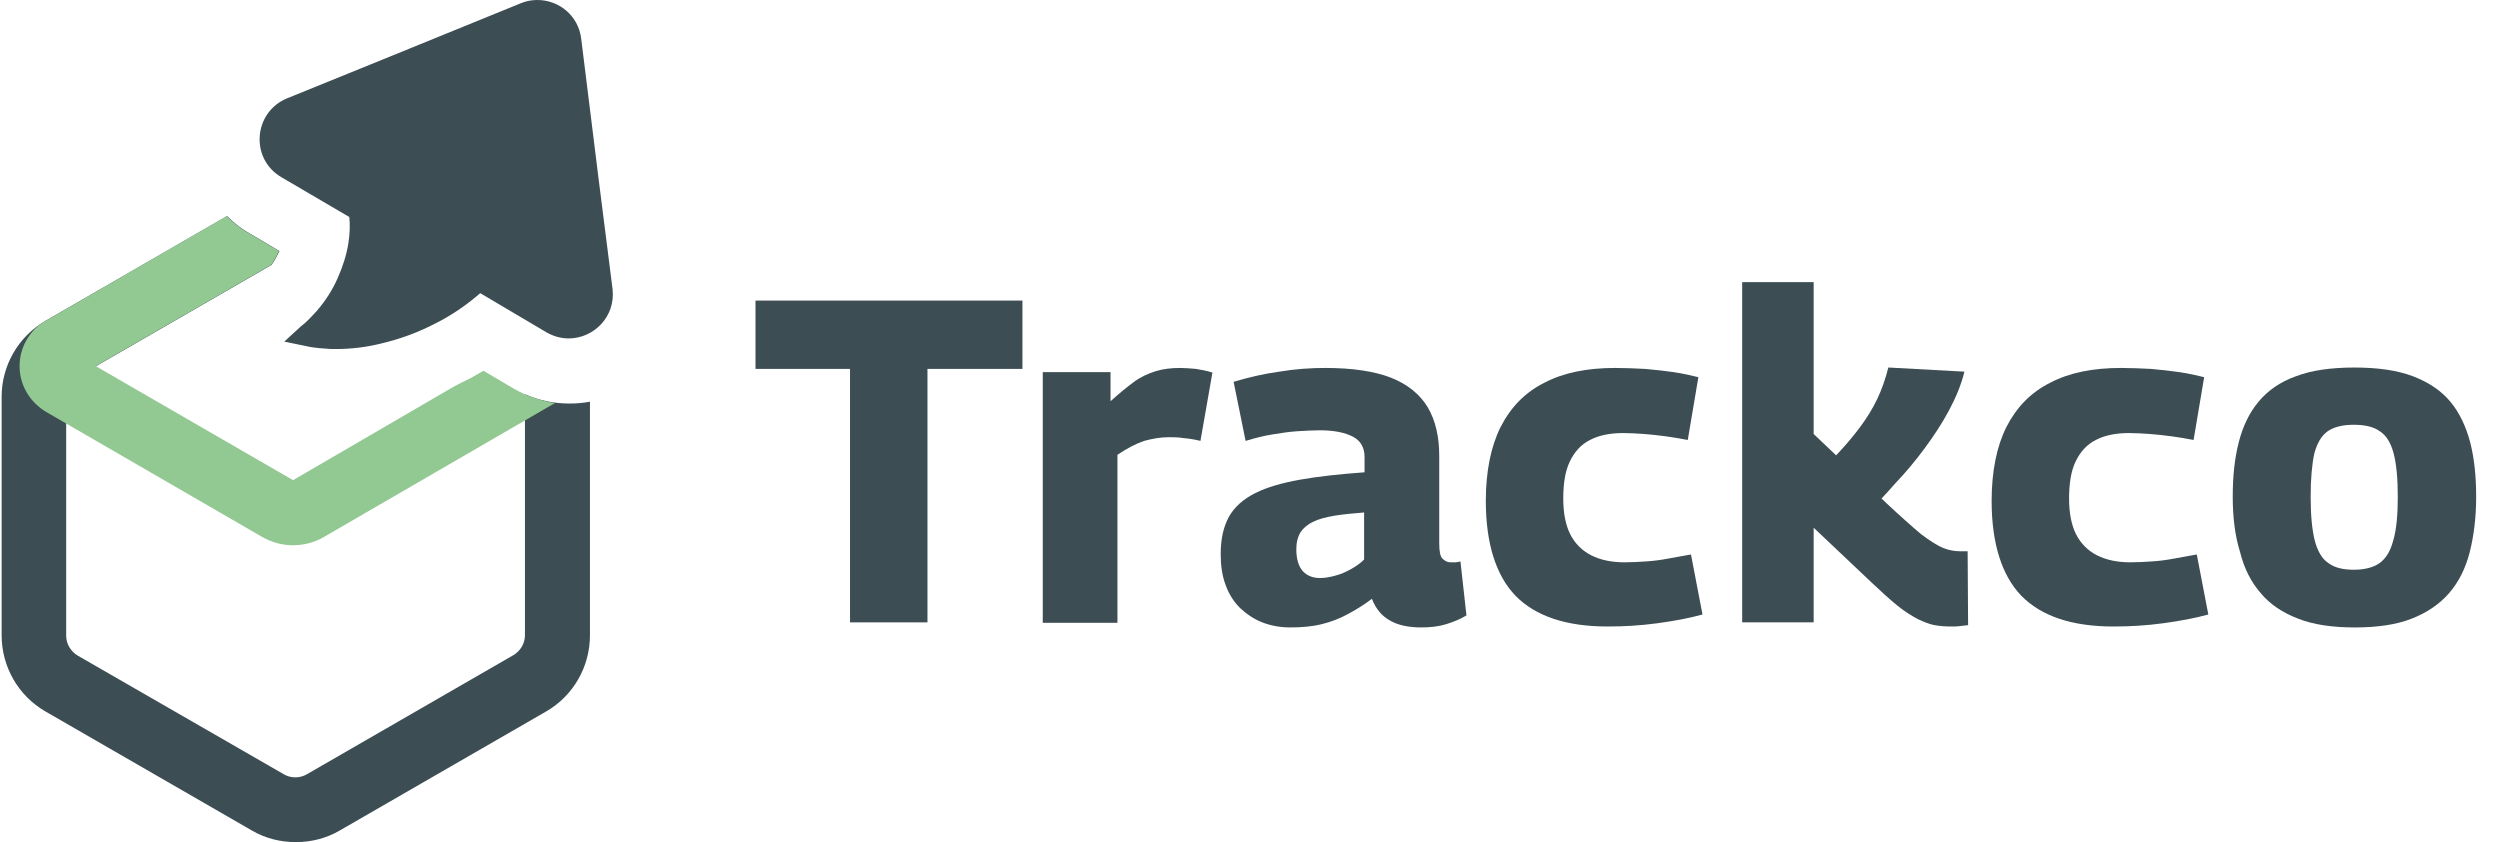
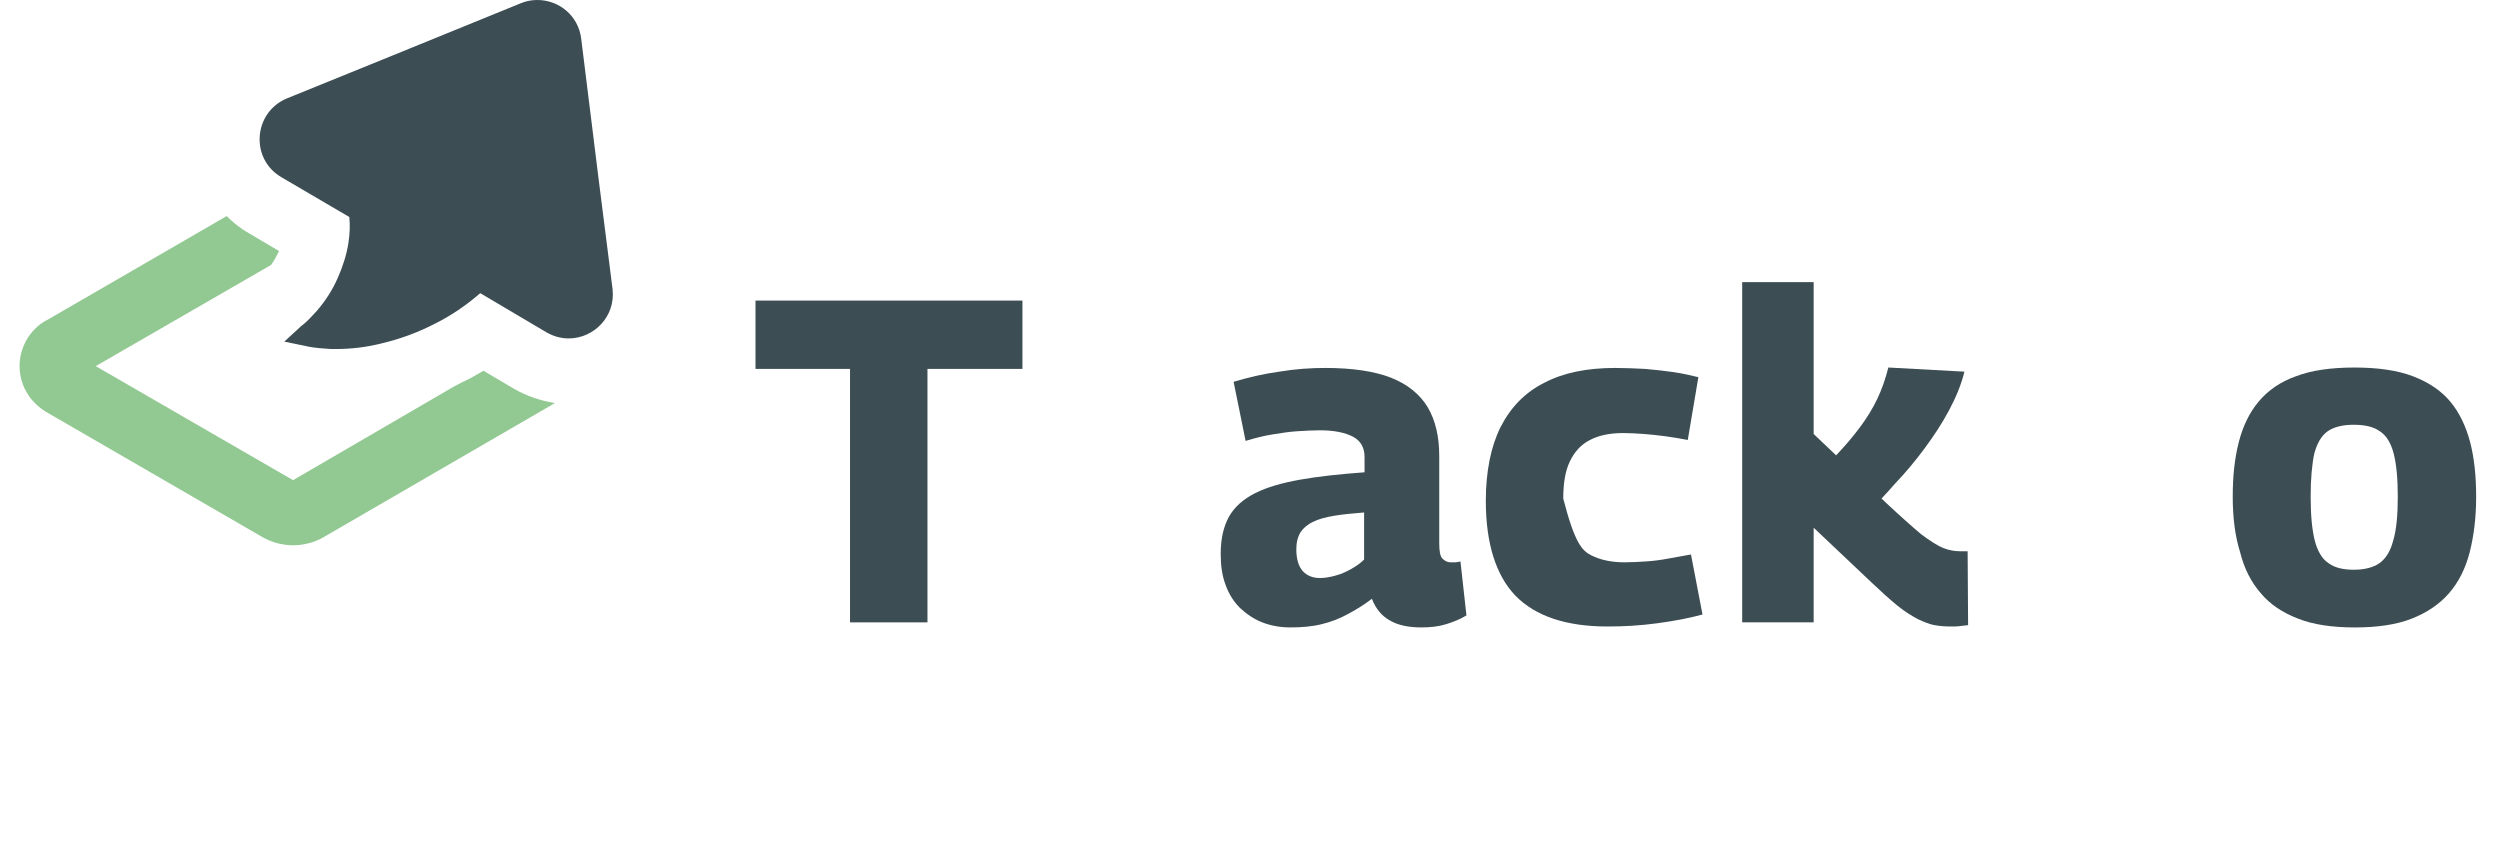
<svg xmlns="http://www.w3.org/2000/svg" width="95" height="32" viewBox="0 0 95 32" fill="none">
  <path d="M22.752 6.842L22.086 1.474C21.981 0.596 21.245 0 20.421 0C20.211 0 20.001 0.035 19.791 0.123L14.797 2.158L10.908 3.737C9.629 4.263 9.489 6.035 10.698 6.737L13.273 8.246C13.308 8.561 13.291 8.895 13.238 9.246C13.168 9.684 13.028 10.123 12.835 10.561C12.642 11 12.38 11.421 12.029 11.825C11.942 11.912 11.854 12.018 11.766 12.105C11.679 12.193 11.574 12.298 11.451 12.386L10.803 12.982L11.661 13.158C11.802 13.193 11.959 13.21 12.117 13.228C12.274 13.246 12.432 13.246 12.59 13.263C12.642 13.263 12.713 13.263 12.765 13.263C13.343 13.263 13.956 13.193 14.552 13.035C15.218 12.877 15.884 12.632 16.532 12.298C17.128 12 17.706 11.614 18.249 11.14L20.772 12.632C21.052 12.79 21.332 12.86 21.613 12.86C22.559 12.86 23.4 12.035 23.277 10.982L22.752 6.842Z" fill="#3C4D54" />
-   <path d="M19.948 14.983C19.948 15.018 19.948 15.053 19.948 15.071V24.141C19.948 24.457 19.773 24.737 19.51 24.895L11.661 29.422C11.398 29.579 11.048 29.579 10.785 29.422L2.953 24.913C2.691 24.755 2.515 24.474 2.515 24.158V15.071C2.515 14.755 2.691 14.474 2.953 14.316L10.312 10.071C10.434 9.913 10.522 9.737 10.61 9.562C10.61 9.562 10.61 9.544 10.627 9.544L9.471 8.86C9.155 8.685 8.875 8.457 8.63 8.211L1.727 12.193C0.693 12.79 0.062 13.895 0.062 15.071V24.141C0.062 25.334 0.693 26.439 1.727 27.035L9.576 31.562C10.084 31.86 10.662 32 11.24 32C11.819 32 12.397 31.86 12.905 31.562L20.754 27.035C21.788 26.439 22.418 25.334 22.418 24.141V15.264C22.155 15.316 21.893 15.334 21.63 15.334C21.034 15.334 20.474 15.211 19.948 14.983Z" fill="#3C4D54" />
  <path d="M38.836 14.018H35.244V23.65H32.301V14.018H28.709V11.422H38.853V14.018H38.836Z" fill="#3C4D54" />
-   <path d="M42.2 14.14V15.246C42.533 14.947 42.831 14.702 43.094 14.509C43.357 14.316 43.637 14.193 43.917 14.105C44.198 14.018 44.513 13.982 44.846 13.982C45.039 13.982 45.231 14 45.442 14.018C45.652 14.053 45.862 14.088 46.072 14.158L45.617 16.754C45.407 16.702 45.196 16.667 44.986 16.649C44.776 16.614 44.583 16.614 44.408 16.614C44.11 16.614 43.795 16.667 43.479 16.754C43.164 16.86 42.831 17.035 42.463 17.281V23.667H39.625V14.14H42.2Z" fill="#3C4D54" />
  <path d="M46.387 21.053C46.387 20.474 46.492 20.017 46.702 19.632C46.912 19.263 47.245 18.965 47.701 18.737C48.156 18.509 48.717 18.351 49.4 18.228C50.084 18.105 50.907 18.017 51.853 17.947V17.368C51.853 17.017 51.713 16.754 51.415 16.596C51.117 16.439 50.697 16.351 50.154 16.351C49.908 16.351 49.628 16.368 49.313 16.386C48.997 16.404 48.682 16.456 48.349 16.509C48.016 16.561 47.683 16.649 47.333 16.754L46.877 14.509C47.403 14.351 47.981 14.21 48.612 14.123C49.242 14.018 49.821 13.982 50.364 13.982C51.38 13.982 52.221 14.105 52.852 14.351C53.482 14.597 53.955 14.982 54.253 15.474C54.551 15.982 54.691 16.596 54.691 17.333V20.649C54.691 20.947 54.726 21.14 54.814 21.228C54.901 21.316 55.007 21.368 55.112 21.368C55.164 21.368 55.234 21.368 55.304 21.368C55.375 21.368 55.445 21.351 55.497 21.333L55.725 23.386C55.497 23.526 55.234 23.632 54.954 23.719C54.674 23.807 54.358 23.842 54.008 23.842C53.517 23.842 53.114 23.754 52.817 23.579C52.501 23.404 52.273 23.123 52.133 22.754C51.836 22.982 51.52 23.175 51.222 23.333C50.907 23.509 50.574 23.632 50.224 23.719C49.873 23.807 49.47 23.842 49.032 23.842C48.629 23.842 48.279 23.772 47.964 23.649C47.648 23.526 47.368 23.333 47.123 23.105C46.877 22.86 46.702 22.579 46.579 22.246C46.439 21.877 46.387 21.491 46.387 21.053ZM49.26 20.877C49.26 21.246 49.348 21.526 49.505 21.702C49.663 21.877 49.891 21.965 50.154 21.965C50.346 21.965 50.539 21.93 50.732 21.877C50.942 21.825 51.135 21.737 51.327 21.632C51.52 21.526 51.695 21.404 51.836 21.263V19.474C51.398 19.509 51.03 19.544 50.714 19.596C50.399 19.649 50.118 19.719 49.908 19.825C49.681 19.93 49.523 20.07 49.418 20.228C49.313 20.404 49.26 20.614 49.26 20.877Z" fill="#3C4D54" />
-   <path d="M56.461 19.035C56.461 17.912 56.654 16.965 57.022 16.228C57.407 15.474 57.95 14.912 58.686 14.544C59.422 14.158 60.315 13.982 61.384 13.982C61.752 13.982 62.138 14 62.505 14.018C62.891 14.053 63.241 14.088 63.592 14.14C63.942 14.193 64.257 14.263 64.538 14.333L64.135 16.719C63.855 16.667 63.574 16.614 63.294 16.579C63.014 16.544 62.733 16.509 62.47 16.491C62.208 16.474 61.945 16.456 61.682 16.456C61.174 16.456 60.753 16.544 60.42 16.719C60.07 16.895 59.825 17.175 59.65 17.544C59.474 17.912 59.404 18.386 59.404 18.947C59.404 19.491 59.492 19.947 59.667 20.298C59.842 20.649 60.123 20.93 60.473 21.105C60.824 21.281 61.244 21.368 61.734 21.368C62.015 21.368 62.295 21.351 62.558 21.333C62.838 21.316 63.101 21.281 63.381 21.228C63.662 21.175 63.96 21.123 64.257 21.07L64.695 23.351C64.187 23.491 63.627 23.596 62.978 23.684C62.33 23.772 61.717 23.807 61.086 23.807C59.527 23.807 58.353 23.421 57.582 22.632C56.846 21.86 56.461 20.649 56.461 19.035Z" fill="#3C4D54" />
+   <path d="M56.461 19.035C56.461 17.912 56.654 16.965 57.022 16.228C57.407 15.474 57.95 14.912 58.686 14.544C59.422 14.158 60.315 13.982 61.384 13.982C61.752 13.982 62.138 14 62.505 14.018C62.891 14.053 63.241 14.088 63.592 14.14C63.942 14.193 64.257 14.263 64.538 14.333L64.135 16.719C63.855 16.667 63.574 16.614 63.294 16.579C63.014 16.544 62.733 16.509 62.47 16.491C62.208 16.474 61.945 16.456 61.682 16.456C61.174 16.456 60.753 16.544 60.42 16.719C60.07 16.895 59.825 17.175 59.65 17.544C59.474 17.912 59.404 18.386 59.404 18.947C59.842 20.649 60.123 20.93 60.473 21.105C60.824 21.281 61.244 21.368 61.734 21.368C62.015 21.368 62.295 21.351 62.558 21.333C62.838 21.316 63.101 21.281 63.381 21.228C63.662 21.175 63.96 21.123 64.257 21.07L64.695 23.351C64.187 23.491 63.627 23.596 62.978 23.684C62.33 23.772 61.717 23.807 61.086 23.807C59.527 23.807 58.353 23.421 57.582 22.632C56.846 21.86 56.461 20.649 56.461 19.035Z" fill="#3C4D54" />
  <path d="M74.122 23.807C73.912 23.807 73.702 23.79 73.509 23.755C73.316 23.72 73.106 23.632 72.878 23.527C72.65 23.404 72.388 23.246 72.107 23.018C71.827 22.79 71.494 22.492 71.126 22.141L68.919 20.053V23.649H66.203V10.72H68.919V16.492L71.687 19.123C72.23 19.632 72.668 20.018 73.001 20.299C73.351 20.562 73.632 20.737 73.842 20.825C74.07 20.913 74.28 20.948 74.49 20.948C74.525 20.948 74.56 20.948 74.613 20.948C74.665 20.948 74.718 20.948 74.77 20.948L74.788 23.755C74.7 23.772 74.595 23.772 74.49 23.79C74.385 23.807 74.262 23.807 74.122 23.807ZM70.934 19.527L68.621 18.422C69.041 18.053 69.427 17.685 69.76 17.316C70.11 16.948 70.408 16.597 70.671 16.246C70.934 15.895 71.161 15.527 71.337 15.158C71.512 14.79 71.652 14.386 71.757 13.965L74.648 14.123C74.525 14.632 74.315 15.123 74.052 15.614C73.789 16.106 73.474 16.579 73.124 17.053C72.773 17.527 72.405 17.965 72.02 18.369C71.652 18.79 71.284 19.176 70.934 19.527Z" fill="#3C4D54" />
-   <path d="M75.682 19.035C75.682 17.912 75.874 16.965 76.242 16.228C76.628 15.474 77.171 14.912 77.907 14.544C78.642 14.158 79.536 13.982 80.605 13.982C80.973 13.982 81.358 14 81.726 14.018C82.112 14.053 82.462 14.088 82.812 14.14C83.163 14.193 83.478 14.263 83.758 14.333L83.356 16.719C83.075 16.667 82.795 16.614 82.514 16.579C82.234 16.544 81.954 16.509 81.691 16.491C81.428 16.474 81.165 16.456 80.903 16.456C80.395 16.456 79.974 16.544 79.641 16.719C79.291 16.895 79.046 17.175 78.87 17.544C78.695 17.912 78.625 18.386 78.625 18.947C78.625 19.491 78.713 19.947 78.888 20.298C79.063 20.649 79.343 20.93 79.694 21.105C80.044 21.281 80.465 21.368 80.955 21.368C81.236 21.368 81.516 21.351 81.779 21.333C82.059 21.316 82.322 21.281 82.602 21.228C82.882 21.175 83.18 21.123 83.478 21.07L83.916 23.351C83.408 23.491 82.847 23.596 82.199 23.684C81.551 23.772 80.938 23.807 80.307 23.807C78.748 23.807 77.574 23.421 76.803 22.632C76.067 21.86 75.682 20.649 75.682 19.035Z" fill="#3C4D54" />
  <path d="M84.844 18.878C84.844 18.106 84.914 17.422 85.072 16.808C85.229 16.194 85.475 15.685 85.825 15.264C86.175 14.843 86.648 14.51 87.244 14.299C87.84 14.071 88.576 13.966 89.469 13.966C90.345 13.966 91.098 14.071 91.694 14.299C92.29 14.527 92.763 14.843 93.113 15.264C93.464 15.685 93.709 16.211 93.867 16.808C94.024 17.422 94.094 18.106 94.094 18.878C94.094 19.668 94.007 20.352 93.849 20.983C93.691 21.597 93.429 22.124 93.061 22.545C92.693 22.966 92.22 23.282 91.642 23.51C91.063 23.738 90.328 23.843 89.487 23.843C88.628 23.843 87.91 23.738 87.332 23.51C86.736 23.282 86.263 22.966 85.912 22.545C85.545 22.124 85.282 21.615 85.124 20.983C84.931 20.369 84.844 19.668 84.844 18.878ZM87.805 18.878C87.805 19.58 87.857 20.124 87.962 20.545C88.067 20.948 88.243 21.247 88.488 21.404C88.733 21.58 89.049 21.65 89.451 21.65C89.855 21.65 90.187 21.562 90.415 21.404C90.66 21.229 90.836 20.948 90.941 20.545C91.063 20.141 91.116 19.58 91.116 18.878C91.116 18.176 91.063 17.633 90.958 17.229C90.853 16.826 90.678 16.545 90.433 16.387C90.187 16.211 89.855 16.141 89.434 16.141C89.013 16.141 88.681 16.229 88.453 16.387C88.208 16.562 88.05 16.843 87.945 17.229C87.857 17.633 87.805 18.176 87.805 18.878Z" fill="#3C4D54" />
  <path d="M19.529 14.772L18.372 14.088C18.127 14.229 17.899 14.369 17.636 14.492C17.514 14.544 17.409 14.614 17.286 14.667L11.136 18.246L3.638 13.913L10.295 10.071C10.418 9.913 10.506 9.737 10.593 9.562C10.593 9.562 10.593 9.544 10.611 9.544L9.454 8.86C9.139 8.685 8.859 8.457 8.613 8.211L1.763 12.176L1.693 12.211L1.64 12.246C1.623 12.264 1.605 12.264 1.588 12.281L1.535 12.316C1.01 12.72 0.712 13.351 0.747 14.018C0.782 14.702 1.167 15.299 1.746 15.649L9.963 20.404C10.331 20.614 10.733 20.72 11.136 20.72C11.539 20.72 11.96 20.614 12.31 20.404L21.088 15.316C20.545 15.229 20.019 15.053 19.529 14.772Z" fill="#92C892" />
</svg>